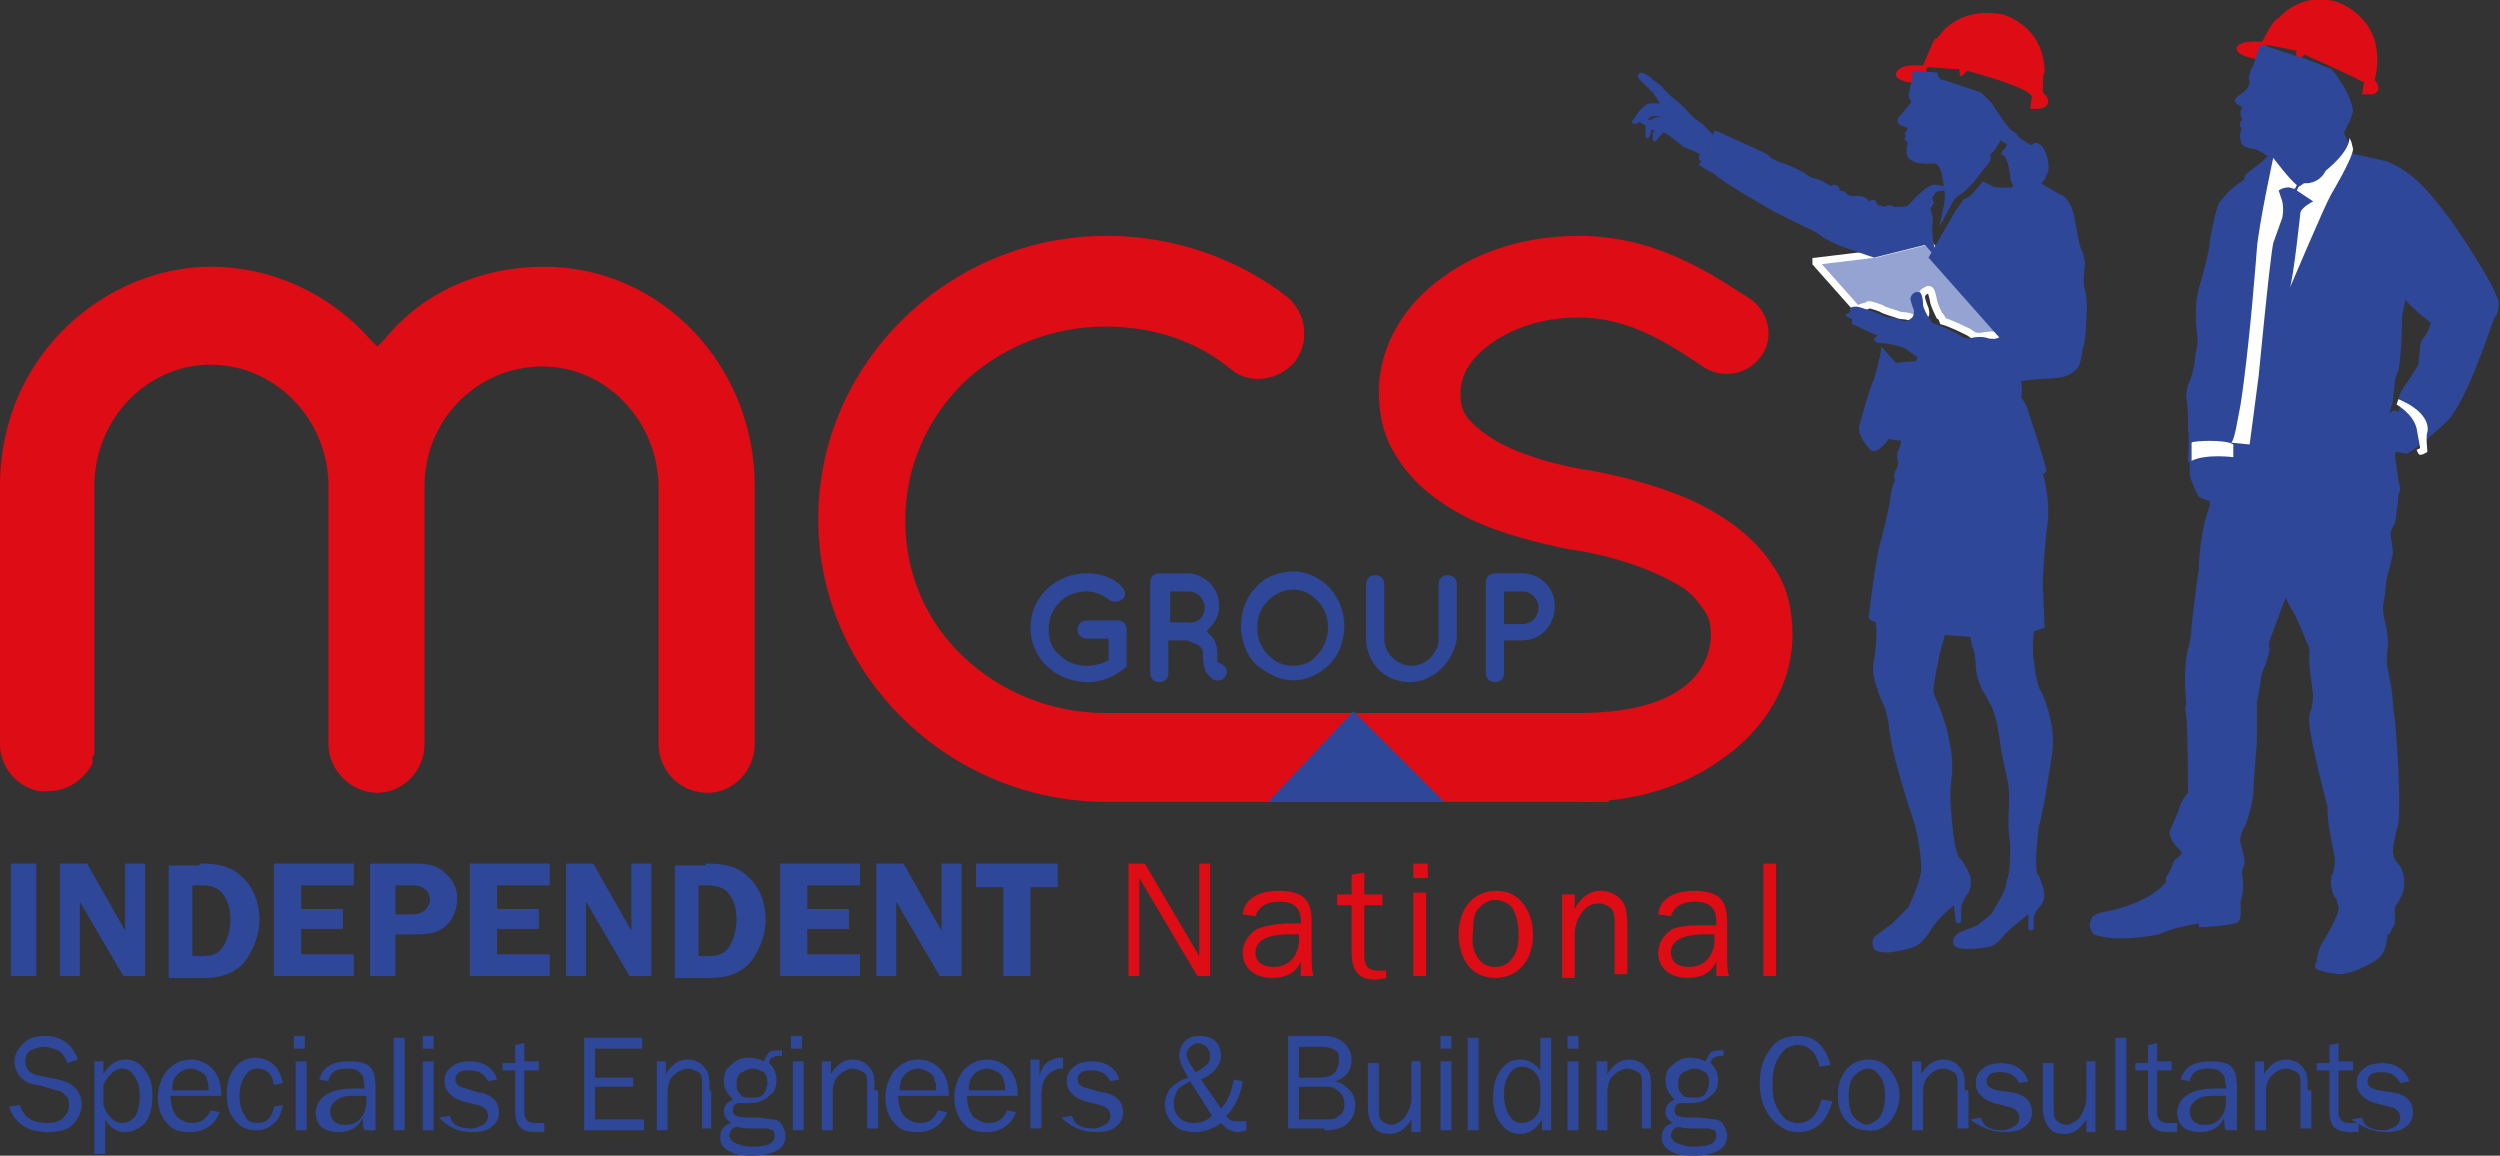
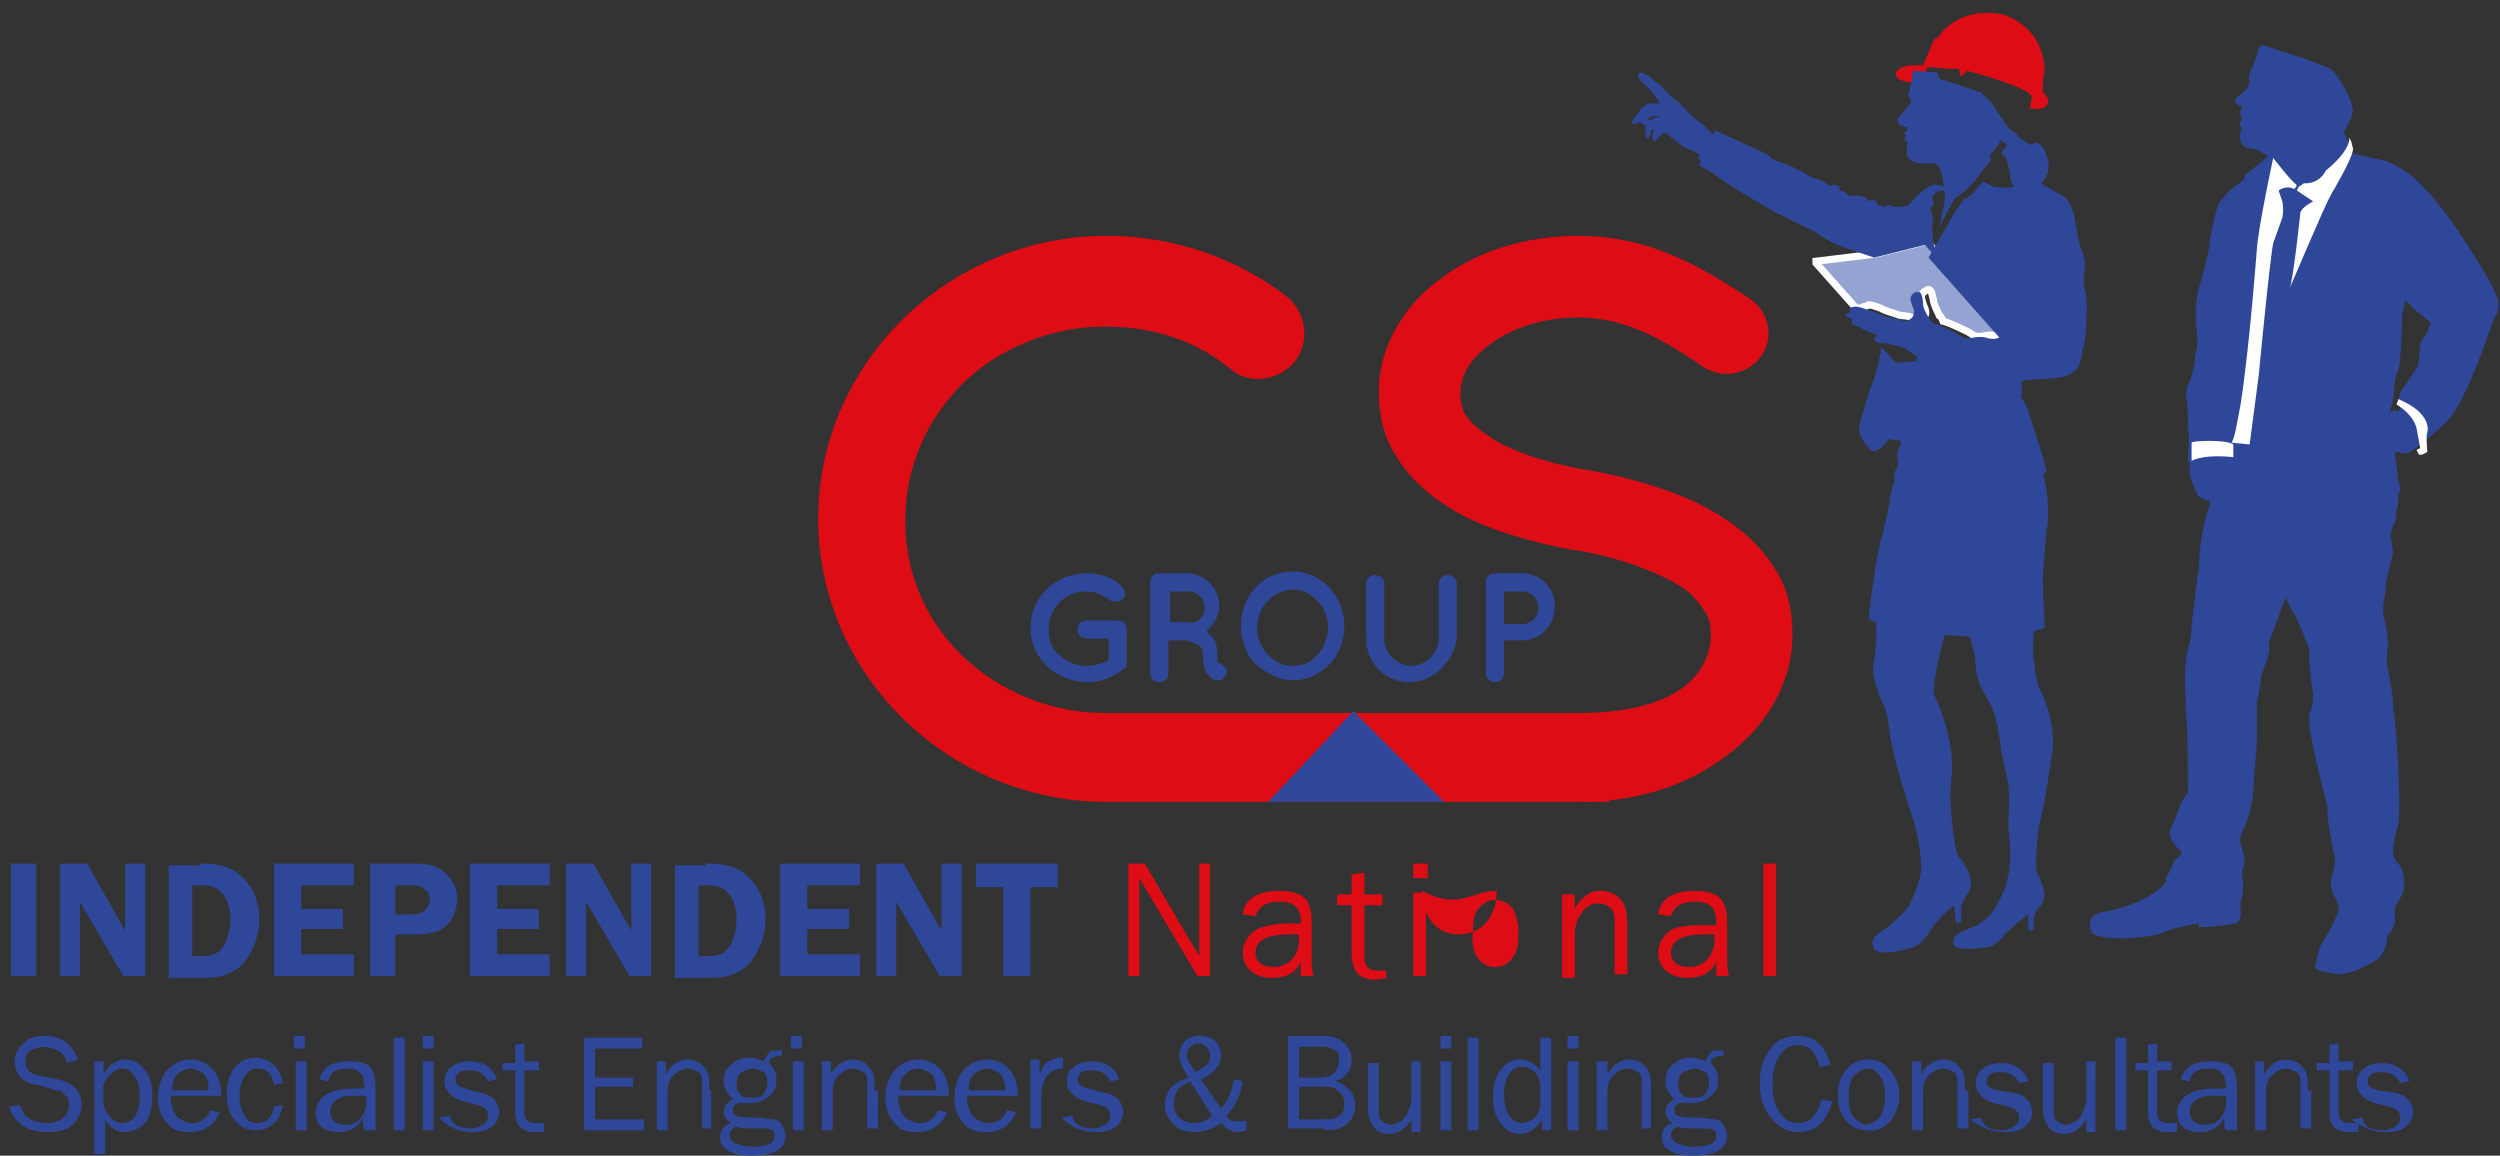
<svg xmlns="http://www.w3.org/2000/svg" version="1.1" id="Layer_1" x="0px" y="0px" viewBox="0 0 137.8 63.7" style="enable-background:new 0 0 137.8 63.7;" xml:space="preserve">
  <rect x="0" y="0" width="137.8" height="63.7" fill="#333333" stroke="none" />
  <style type="text/css"> .st0{fill:#DD0C15;} .st1{fill:#2F4798;} .st2{fill:#FFFFFF;} .st3{fill:#95A3D3;} .st4{fill:none;stroke:#FFFFFF;stroke-width:0.396;stroke-miterlimit:10;} </style>
  <g>
-     <path class="st0" d="M127,3c0,0.1-0.2,0.2-0.2,0.2c0,0-0.1,0-0.1,0c0,0,0,0-0.1-0.1c-0.1-0.1,0-0.3,0-0.3l-1.5-0.3l-0.1,0 c-0.2,0-0.2,0.2-0.2,0.2l-0.2,0.6c0,0-1.5-0.2-1.3-0.7c0,0,0.1-0.4,1.4-0.3c0,0,0.6-1.3,0.9-1.3c0,0,1.2-1.5,3.2-0.9 c0,0,2.9,0.9,2.1,4.3c0,0,0.5,0.6-0.1,0.8c0,0-0.4,0-0.6,0l0.1-0.7c0,0,0,0-0.1,0C129.7,4.2,127,3,127,3" />
    <path class="st1" d="M131.7,22.8c0,0,0.2-0.3,0.5-0.1c0,0,0.1-0.3,0.2-0.4l-0.2,0c0,0-0.1,0,0-0.2c0,0,0-0.4,0.4-0.9 c0,0,0.6-0.9,0.7-1.1l0.1-1c0,0,0-0.3,0.2-0.5c0,0,0.1-0.1,0.2-0.3l0.2-0.5c0,0-1.3-1-1.4-1.3l-0.2,0.9c0,0,0,2.1-0.2,3 c0,0-0.2,0.4-0.2,0.7l-0.1,1L131.7,22.8z M126.6,3.1C126.6,3.1,126.7,3.2,126.6,3.1c0.1,0.1,0.1,0.1,0.1,0v0l1.8,0.7 c0,0,1,1.1,1.2,2.3c0,0-0.1,0.5-0.3,0.8l-0.2,0.4c0,0,0.4,0.9,0.4,1.1c0,0,0,0,0.2,0.1l1.8,0.4c0,0,0.7,0.3,1.2,0.7 c0,0,1.4,0.9,3.7,4.7c0,0,1.1,1.7,1.2,2.3c0,0,0.1,0.5-0.2,0.9c0,0-0.2,0.5-0.3,0.8c0,0-1.3,3.9-2.3,4.9c0,0-1.9,1.8-2.3,1.8 l-0.5-0.1L132,25l0.2,1.5c0,0,0.2,0.6,0,0.7c0,0,0,0.6-0.1,0.9c0,0,0,0.7-0.2,0.9c0,0-0.2,0.4-0.1,0.7c0,0,0.1,0.6,0.1,0.8 c0,0-0.2,0.9-0.3,1.2c0,0-0.1,0.4-0.1,0.6c0,0,0,0.4-0.1,0.8c0,0-0.1,0.4,0,0.9c0,0,0.3,1.1,0.2,1.8c0,0-0.1,0.5,0,1 c0,0,0.3,1.4,0.3,2c0,0,0,0.3,0.1,0.8c0,0,0.2,2.3,0.2,3c0,0,0.1,2.1,0,2.8c0,0-0.3,1-0.3,1.5c0,0,0,0.4,0.2,0.6 c0,0,0.4,0.4,0.4,0.9c0,0,0.1,0.5-0.1,0.9l-0.2,0.4l-0.2,0.3c0,0,0,0.2,0,0.4l0,0.5l-0.3,0.6l-0.1,0c0,0,0,1-0.6,1.4 c0,0-1,0.7-2,0.8c0,0-1.3-0.1-1.4-0.4c0,0,0-0.2,0.1-0.3c0,0,0-0.6,0.4-1.2c0,0,0.9-1.4,0.8-1.9c0,0-0.1-0.1-0.1-0.3 c0,0-0.2-0.2-0.3-0.7c0,0-0.1-0.5,0.1-0.8c0,0,0.1-0.4,0.1-0.8c0,0-0.5-2.3-0.4-2.8c0,0-1-3.8-1-4.6c0,0-0.1-0.4,0.1-0.8 c0,0,0.1-0.5,0.1-0.8c0,0-0.3-1.9-0.2-2.4c0,0,0-0.2-0.2-0.6c0,0-0.4-1-0.6-1.4c0,0-0.5-0.8-0.5-1l-0.9,2.4c0,0-0.1,0.2,0,0.5 c0,0-0.1,0.6-0.3,1c0,0-0.2,0.4-0.2,0.8c0,0-0.1,0.7-0.2,1.1c0,0,0,0.3,0,0.5c0,0,0,0.3,0,0.5c0,0,0,0.4,0,0.5c0,0,0,0.5,0,0.7 c0,0-0.2,2.3-0.2,2.9c0,0-0.2,1.3-0.5,1.8c0,0-0.3,0.5-0.2,0.9c0,0,0.3,0.9,0.2,1.2c0,0-0.2,0.4-0.1,0.6c0,0,0.1,0.6,0,1l-0.1,0.4 l0,0.5c0,0,0.1,0.6-0.3,0.7c0,0-1,0.2-2,0.2l0-0.2c0,0-1.4,0.2-2.2,0.6c0,0-2.3,0.5-3.6,0c0,0-0.4-0.4-0.1-0.9c0,0,0.1-0.2,0.5-0.3 c0,0,2.6-0.4,3.6-1.7c0,0-0.1-0.2,0.1-0.4l0.2-0.4c0,0,0.1-0.4,0.3-0.5c0,0,0.4-0.3,0.2-0.4c0,0-0.7-0.6-0.6-1.1 c0,0,0.5-1.1,0.6-1.5c0,0,0.2-0.4,0.4-0.6c0,0,0-3.7-0.1-4.3c0,0-0.1-0.3,0-0.6c0,0-0.2-2,0.1-3c0,0,0.2-0.7,0.2-1.3 c0,0,0.3-2.7,0.4-3.1c0,0,0-1.5,0.4-2.9c0,0,0.1-0.4,0.2-0.6l0-0.3c0,0-0.2,0-0.3-0.1c0,0-0.3,0-0.4-0.3c0,0-0.4-0.8-0.4-1.1l0-0.6 c0,0-0.1,0-0.1-0.2c0,0,0.1-1.4,0-1.6c0,0,0-0.2,0-0.5c0,0,0-0.9-0.1-1.3c0,0,0-0.6,0.2-0.9c0,0,0.3-0.8,0.3-1.4 c0,0,0.2-0.7,0.1-1.2c0,0-0.2-1.5,0.1-2.5c0,0,0.6-2,0.6-2.6c0,0,0.3-1.7,0.5-2.1l0.5-0.6c0,0,0.3-0.3,0.9-0.7c0,0,0-0.2,0.1-0.3 c0,0,0.5-0.4,0.9-0.7l0.3-0.3c0,0-0.6-0.4-0.8-0.4c0,0-0.7,0-0.7-0.5c0,0-0.1-0.3,0-0.4c0,0,0.1-0.2,0-0.3c0,0-0.1-0.1,0-0.3 l0.1-0.1l-0.1-0.2c0,0,0-0.2,0-0.3l0.1-0.2l-0.2-0.1c0,0-0.3-0.2-0.2-0.3c0,0,0-0.1,0.3-0.3c0,0,0.5-0.3,0.5-0.7c0,0-0.1-0.2,0-0.4 c0,0,0-0.2,0.2-0.5l0.1-0.3l0.2-0.6c0,0,0-0.2,0.2-0.2l0.1,0L126.6,3.1z" />
    <path class="st2" d="M126.6,10.2l-0.1,0.2l-0.1,0c-0.4-0.2-0.8,0.1-0.8,0.1l0.2,0.6c0.1,0.5,0,0.9,0,0.9l-0.5,1.4 c-0.2,1-0.8,7.3-0.8,7.3l-0.5,3.8l-1-0.1c0.2-0.3,0.3-1.1,0.5-2.1c0.5-3.2,0.9-8.6,0.9-8.6c0.1-1.3,0.9-5,0.9-5 S126.2,9.9,126.6,10.2" />
    <path class="st2" d="M129.6,7.8l0.1,0.4c0,0.5-1.2,2.5-1.2,2.5c-0.4,0.7-2.2,5-2.3,5.2c0.2-0.4,0.6-4.2,0.6-4.2 c0.1-0.3,0.7-0.6,0.7-0.6l-0.6-0.4l-0.3-0.2l0.1-0.2l0.3-0.2c0,0,0.8,0.1,1.2-0.7c0,0,1.3-1,1.3-1.8C129.5,7.6,129.5,7.6,129.6,7.8 C129.5,7.7,129.6,7.8,129.6,7.8" />
    <path class="st2" d="M123.1,24.5v0.7c0,0-1.5-0.2-2.3,0.2c0-0.2,0-0.4,0-0.6l0-0.4C120.8,24.3,122.7,24.2,123.1,24.5" />
    <path class="st2" d="M133.8,24.9c0,0-0.4,0.3-0.5,0.1l-0.1-0.2l0.2-0.1l-0.2-1.1c-0.2-0.8-1.1-1.3-1.1-1.3l0.1-0.3 c1.9,0.8,1.6,1.8,1.6,1.8C133.7,24,133.8,24.9,133.8,24.9" />
-     <path class="st0" d="M29.9,20.2c3.5,0,6.4,3,6.4,6.7V41c0,1.5,1.2,2.7,2.7,2.7c1.4,0,2.6-1.2,2.6-2.7V26.8 c0-6.7-5.2-12.1-11.6-12.1c-3.5,0-6.7,1.4-8.8,4l-0.4,0.4l-0.4-0.4c-2.2-2.5-5.4-4-8.8-4C6,14.7,0,19.4,0,26.8V41 c0,1.2,0.8,2.3,2.1,2.6c0.1,0,0.2,0,0.3,0c0.1,0,0.2,0,0.3,0c1,0,1.9-0.6,2.4-1.5v-0.4l0.1-0.1c0,0,0,0,0,0c0,0,0,0,0-0.1v-0.1 c0-0.1,0-0.2,0-0.3c0,0,0-0.1,0-0.1V26.8c0-3.7,2.9-6.7,6.4-6.7c3.5,0,6.4,2.9,6.5,6.5V41c0,1.4,1.2,2.7,2.7,2.7 c1.4,0,2.6-1.2,2.6-2.7V26.6C23.5,23,26.4,20.2,29.9,20.2" />
    <path class="st0" d="M88.7,44.2l-27.7,0c-8.7,0-15.9-7-15.9-15.6C45.1,20,52.3,13,61,13c3.8,0,7.3,1.3,10,3.4 c1,0.9,1.2,2.4,0.4,3.5c-0.9,1.1-2.5,1.3-3.5,0.5c-1.9-1.6-4.3-2.4-7-2.4c-3,0-5.8,1.2-7.8,3.1c-2,2-3.2,4.6-3.2,7.6 c0,3,1.2,5.6,3.2,7.5c2,1.9,4.8,3.1,7.8,3.1h26.7" />
    <path class="st1" d="M56.8,34.6c0-1.7,1.4-3,3.1-3c0.7,0,1.4,0.2,1.9,0.7c0.2,0.2,0.3,0.5,0.1,0.7c-0.2,0.2-0.5,0.2-0.7,0.1 c-0.4-0.3-0.8-0.5-1.3-0.5c-0.6,0-1.1,0.2-1.5,0.6c-0.4,0.4-0.6,0.9-0.6,1.5c0,0.6,0.2,1.1,0.6,1.4c0.4,0.4,0.9,0.6,1.5,0.6 c0.4,0,0.8-0.1,1.2-0.3v-1.2h-1.2c-0.3,0-0.5-0.2-0.5-0.5c0-0.3,0.2-0.5,0.5-0.5h1.7h0h0c0.3,0,0.5,0.2,0.5,0.5v1.9 c0,0.1,0,0.1,0,0.1c0,0,0,0,0,0v0c0,0.1-0.1,0.1-0.2,0.2c-0.5,0.4-1.2,0.7-1.9,0.7C58.2,37.6,56.8,36.3,56.8,34.6" />
    <path class="st1" d="M66.4,33.5c0-0.5-0.4-0.9-0.9-0.9h-1v1.7h1C66,34.4,66.4,34,66.4,33.5 M67.6,36.9c0.1,0.2-0.1,0.5-0.3,0.6 c0,0-0.1,0-0.2,0h0c-0.1,0-0.2,0-0.3-0.1c-0.1-0.1-0.2-0.2-0.3-0.3c-0.1-0.2-0.2-0.5-0.2-1c0-0.2,0-0.3-0.1-0.4 c-0.1-0.1-0.2-0.2-0.3-0.2c-0.2-0.1-0.4-0.2-0.5-0.2h-1v1.8c0,0.3-0.2,0.5-0.5,0.5c-0.3,0-0.5-0.2-0.5-0.5v-5 c0-0.3,0.2-0.5,0.5-0.5h0h1.5c1,0,1.8,0.8,1.8,1.8c0,0.6-0.3,1-0.7,1.4c0.1,0.1,0.2,0.2,0.3,0.3c0.2,0.2,0.3,0.6,0.3,0.9 c0,0.3,0,0.4,0,0.5C67.4,36.6,67.6,36.8,67.6,36.9" />
    <path class="st1" d="M73.2,34.6c0-0.6-0.2-1.1-0.6-1.5c-0.4-0.4-0.8-0.6-1.3-0.6c-0.5,0-1,0.2-1.4,0.6c-0.4,0.4-0.6,0.9-0.6,1.5 c0,0.6,0.2,1.1,0.6,1.5c0.4,0.4,0.8,0.6,1.4,0.6c0.5,0,1-0.2,1.3-0.6C73,35.7,73.2,35.1,73.2,34.6 M73.3,32.4 c0.5,0.6,0.8,1.3,0.8,2.1c0,0.8-0.3,1.6-0.8,2.1c-0.5,0.5-1.2,0.9-2,0.9c-0.8,0-1.5-0.4-2.1-0.9c-0.5-0.5-0.8-1.3-0.8-2.1 c0-0.8,0.3-1.6,0.8-2.1c0.5-0.6,1.3-0.9,2.1-0.9C72.1,31.5,72.8,31.9,73.3,32.4" />
    <path class="st1" d="M77.7,37.6c-1.4,0-2.4-1.1-2.4-2.4v-3c0-0.3,0.2-0.5,0.5-0.5c0.3,0,0.5,0.2,0.5,0.5v3c0,0.8,0.7,1.5,1.5,1.5 c0.8,0,1.5-0.7,1.5-1.5v-3c0-0.3,0.2-0.5,0.5-0.5c0.3,0,0.5,0.2,0.5,0.5v3C80.1,36.5,79,37.6,77.7,37.6" />
    <path class="st1" d="M82.9,34.4h1c0.5,0,0.9-0.4,0.9-0.9c0-0.5-0.4-0.9-0.9-0.9h-1V34.4z M83.9,35.3h-1v1.8c0,0.3-0.2,0.5-0.5,0.5 c-0.3,0-0.5-0.2-0.5-0.5v-5c0-0.3,0.2-0.5,0.5-0.5h0h1.5c1,0,1.8,0.8,1.8,1.8C85.7,34.5,84.9,35.3,83.9,35.3" />
    <path class="st0" d="M85.9,39.3l1.1,0c6.7,0,7.3-3.2,7.3-4.3c0-0.6-0.1-1-0.4-1.4c-0.3-0.4-0.6-0.9-1.3-1.3c-1.3-0.8-3.4-1.6-5.9-2 h-0.1c-2-0.4-3.9-0.9-5.6-1.7c-1.6-0.8-3.1-1.9-4-3.4c-0.7-1-1-2.3-1-3.6c0-2.6,1.5-4.9,3.5-6.3c2-1.5,4.7-2.3,7.5-2.3 c4.2,0,7.2,2,9.5,3.5c1,0.7,1.3,2.1,0.6,3.1c-0.7,1-2,1.3-3.1,0.7c-2.2-1.5-4.3-2.8-7-2.8c-2,0-3.7,0.6-4.9,1.5 c-1.2,0.9-1.6,1.8-1.6,2.7c0,0.5,0.1,0.9,0.3,1.2c0.2,0.3,0.6,0.7,1.2,1.1c1.1,0.8,3.1,1.5,5.4,1.9h0.1c2.2,0.4,4.3,1,6,1.8 c1.8,0.9,3.3,2,4.3,3.6c0.7,1,1,2.3,1,3.7c0,2.8-1.6,5.2-3.7,6.7c-2.1,1.6-4.9,2.5-8,2.5" />
    <polygon class="st1" points="74.6,39.2 69.9,44.2 79.6,44.2 " />
    <path class="st0" d="M112.6,5.1c0,0,0.3,0.2,0.3,0.5c0,0,0,0.4-0.6,0.4l-0.4,0l0.1-0.7c-0.1-0.1-0.1-0.1-0.2-0.2 c-1-0.6-3.4-1.2-3.4-1.2c-0.1,0.2-0.3,0.3-0.3,0.3c-0.1,0-0.1-0.4-0.1-0.4l-0.4,0l-1.3-0.1c-0.2,0-0.1,0.4-0.1,0.4L106,4.6 c0,0-1.5,0-1.5-0.5c0,0,0-0.5,1-0.5l0.5,0l0.6-1.4c0,0,0.1-0.1,0.1-0.1h0.1c0,0,1-1.8,3.6-1.3c0,0,2.3,0.6,2.3,3.2 C112.6,4,112.6,4.8,112.6,5.1" />
    <path class="st3" d="M102.5,17c0,0-0.1,0.1,0,0.2l0,0l-2.4-2.7l0-0.1l3.3-0.4l2.8-0.7l0.7,0.8l3.9,4.4c0,0-0.2,0.2-0.5,0.1 c0,0-0.3-0.2-0.9-0.1c0,0-0.3,0.1-0.6,0l-0.3-0.2c0,0-1-0.5-1.4-0.6c0,0-0.1-0.3-0.2-0.3c0,0-0.2-0.4-0.3-0.7c0,0-0.1-0.6-0.2-0.7 c0,0-0.1-0.1-0.2,0c0,0-0.3,0.1-0.3,0.4c0,0,0.1,0.4,0.2,0.6c0,0,0.1,0.3,0,0.4c0,0-0.3,0.2-0.4,0.2c0,0-0.2,0-0.3-0.1 c0,0-0.3-0.1-0.5-0.1c0,0-0.2,0-0.4-0.1c0,0-0.7-0.2-0.8-0.3c0,0-0.5-0.2-0.7-0.2C102.9,16.9,102.6,16.9,102.5,17" />
    <path class="st4" d="M102.5,17c0,0-0.1,0.1,0,0.2l0,0l-2.4-2.7l0-0.1l3.3-0.4l2.8-0.7l0.7,0.8l3.9,4.4c0,0-0.2,0.2-0.5,0.1 c0,0-0.3-0.2-0.9-0.1c0,0-0.3,0.1-0.6,0l-0.3-0.2c0,0-1-0.5-1.4-0.6c0,0-0.1-0.3-0.2-0.3c0,0-0.2-0.4-0.3-0.7c0,0-0.1-0.6-0.2-0.7 c0,0-0.1-0.1-0.2,0c0,0-0.3,0.1-0.3,0.4c0,0,0.1,0.4,0.2,0.6c0,0,0.1,0.3,0,0.4c0,0-0.3,0.2-0.4,0.2c0,0-0.2,0-0.3-0.1 c0,0-0.3-0.1-0.5-0.1c0,0-0.2,0-0.4-0.1c0,0-0.7-0.2-0.8-0.3c0,0-0.5-0.2-0.7-0.2C102.9,16.9,102.6,16.9,102.5,17z" />
    <path class="st1" d="M91.6,6.4L91.6,6.4l-0.5,0c-0.1,0-0.3,0.2-0.3,0.2l0.2,0c0,0,0.2-0.1,0.2-0.1L91.6,6.4z M94.4,7.4 C94.5,7.3,94.4,7.4,94.4,7.4c0.1,0.2-0.6,1.5-0.6,1.5s-0.3-0.1-0.1-0.4c0,0-0.2-0.1-0.4-0.2c0,0-0.3-0.1-0.5-0.2l-0.5-0.4l-0.4-0.3 c0,0-0.2-0.2-0.3,0c0,0-0.1,0.1-0.2,0.2c0,0-0.1,0.2-0.2,0.2c0,0-0.1,0-0.1-0.2c0,0,0-0.2,0-0.3l0.1-0.1c0,0-0.2-0.1-0.2,0 c0,0,0,0.4-0.2,0.4c0,0-0.1,0.1-0.1-0.2c0,0,0-0.4,0-0.5c0,0-0.3-0.1-0.3-0.2c0,0-0.2,0.2-0.4,0.1c0,0-0.1,0,0-0.2l0.1-0.1 c0,0,0.2-0.4,0.6-0.7c0,0,0.1-0.1,0.3-0.1h0.5c0,0-0.3-0.5-0.5-0.7c0,0-0.2-0.2-0.4-0.4c0,0-0.4-0.3-0.3-0.5c0,0,0.1-0.1,0.2-0.1 c0,0,0.5,0.2,0.6,0.4c0,0,0.5,0.3,0.6,0.5l0.4,0.4c0,0,0.5,0.4,0.7,0.6c0,0,0.6,0.7,1,0.9L94.4,7.4z" />
    <path class="st1" d="M106.8,10.2l0.6,0.1l-0.2,0.2c0,0-0.3,0-0.5,0.1l-0.2,0.3l0.1,0.3l-0.2,0.3c0,0,0.2,0.5,0.1,0.9 c0,0,0,0.7,0.1,1.1l0.2,0.8l-0.7-0.8l-2.8,0.7c0,0-1.5-0.5-2-0.7c0,0-0.9-0.4-1.2-0.7c0,0-2.1-1-2.6-1.3c0,0-1-0.6-1.2-0.7 l-0.8-0.5c0,0-0.8-0.5-1-0.7c0,0-0.5-0.3-0.7-0.4c0,0-0.1-0.1-0.2-0.1c0,0,0.1,0,0.6-1l0.3-0.9c0,0,0.1,0,0.3,0.1l2.4,1.1 c0,0,0.4,0.2,0.4,0.3c0,0,0.2,0.1,0.4,0.2c0,0,0.6,0.2,0.8,0.3l0.6,0.3c0,0,0.4,0.3,0.5,0.3c0,0,0.5,0.1,0.9,0.4c0,0,0.2,0.1,0.2,0 c0,0,0.4-0.1,0.4,0.3c0,0,0.3,0,0.4,0.2c0,0,0.1,0.1,0.3,0.1l0.3,0c0,0,0.5,0,0.6,0.3c0,0,0.3-0.2,0.4,0l0.1,0.2l0.4,0.1 c0,0,0.2-0.2,0.5,0c0,0,0.2,0,0.3,0c0,0,0.4,0,0.5-0.1C105.4,11.1,106.3,10,106.8,10.2" />
    <path class="st1" d="M112.7,8.3c0,0,0.3,0.6,0.2,1.1c0,0,0,0.1-0.1,0.3V9.3c0,0,0,0.5-0.1,0.6c0,0-0.1,0.1-0.2,0.2l1,0.6 c0,0,0.7,0.1,0.9,1.6c0,0,0.2,1.2,0.3,1.4c0,0,0.3,0.6,0.2,1.1c0,0-0.1,0.8,0,1.1c0,0,0.2,0.6,0.1,1.5c0,0,0,1.4-0.2,1.8 c0,0-0.1,0.9-0.3,1.1c0,0-0.3,0.4-0.9,0.5c0,0-0.8,0.1-1.3,0.1l-0.9,0.1c0,0,0.1,0.6,0,0.9c0,0,0.3,0.3,0.5,1.1 c0,0,0.6,1.8,0.7,2.2l0.2,0.7c0,0,0,0.1-0.1,0.2l-0.1,0c0,0,0.5,1.6,0.2,3.2c0,0-0.2,2-0.2,2.9l0.1,2.4c0,0-0.3,0.1-0.6,0.2 c0,0-0.1,1.2,0,1.6c0,0,0.1,0.6,0.1,0.8c0,0,0.1,0.3,0.1,0.4c0,0,0.1,0.4,0.2,0.5c0,0,0.9,1.8,0.6,3.5c0,0-0.4,2.8-0.7,3.9l0-0.1 c0,0-0.3,2.2-0.1,2.8c0,0,0.1,0,0.2,0.4c0,0,0.4,0.8,0,1.3c0,0-0.4,0.4-0.4,0.7l0,0.6c0,0-0.1,0.1-0.2,0.1l-0.1-0.1l0-0.8 c0,0-0.8,0.6-1.3,1.1c0,0-0.4,0.6-0.9,0.7c0,0-1.6,0.3-1.9-0.1c0,0-0.2-0.4,0.3-0.7L109,51c0,0,0.8-0.6,0.8-0.7 c0,0,0.8-1.2,0.8-1.7c0.2-0.6,0.2-1.2,0.2-1.8c0-0.5-0.1-0.9-0.1-1.4c0-0.7,0.1-1.4,0-2.1c-0.1-0.7-0.3-1.3-0.4-2 c-0.1-0.7-0.2-1.6-0.5-2.3c0,0-0.4-0.8-0.5-0.9c0,0-0.4-0.7-0.4-1.5c0,0,0-0.5-0.2-1l-0.1-0.5c0,0-1.3-0.1-1.4-0.1 c0,0-0.3,1-0.4,1.6c0,0-0.2,1-0.2,1.2c0,0-0.1,0.3,0.1,0.7c0,0,1,2.1,0.9,4.1c0,0-0.1,0.8-0.1,1.3c0,0,0.1,2.8,0.5,3.4 c0,0,0.1,0,0.3,0.4c0,0,0.6,0.8,0.2,1.5c0,0-0.4,0.5-0.4,0.9l0,0.7c0,0-0.1,0.1-0.2,0.1l-0.1-0.1l-0.1-0.9c0,0-0.9,0.7-1.3,1.4 c0,0-0.4,0.7-0.9,0.9c0,0-1.8,0.6-2.2,0.1c0,0-0.3-0.5,0.2-0.8l0.8-0.6c0,0,0.8-0.8,0.9-0.9c0,0,0.7-1.5,0.7-2.1c0,0,0-1.4-0.5-2.9 c0,0-1.2-3.5-1.3-5.1c0,0-0.1-0.7-0.3-1.1c0,0-0.3-0.6-0.3-0.8c0,0-0.4-0.8-0.2-1.6c0,0,0.2-1.2,0.1-2.1c0,0-0.4-0.1-0.4-0.3 c0,0,0.4-3.4,0.7-4.3c0,0,0.5-1.9,0.5-2.4c0,0,0.1-0.5,0.2-0.7c0,0,0.1-0.2,0-0.3c0,0,0-0.3,0.1-0.4c0,0,0.2-0.3,0.1-0.5 c0,0-0.1-0.5,0.1-0.7c0,0,0.1-0.3,0.1-0.4l-0.7-0.1c0,0-0.6,0.9-1,0.6c0,0-0.8-0.8-0.6-1.4c0,0,0.6-2.2,0.8-2.5 c0,0,0.4-1.4,0.4-1.8l0.8,0.9l1.1-0.1l0.1-0.2l-0.7-0.5c-0.2-0.1-0.7-0.2-0.7-0.2c-0.3-0.1-0.8-0.1-0.8-0.1s-0.2-0.1-0.2-0.2 c0-0.1,0.2-0.2,0.2-0.2l-0.7-0.3l-0.6-0.3c0,0-0.2,0-0.1-0.3l-0.2-0.1c0,0-0.3-0.1-0.1-0.2l0.2-0.1l0,0c-0.1-0.1,0-0.2,0-0.2 c0-0.1,0.3-0.1,0.3-0.1c0.2,0,0.7,0.2,0.7,0.2c0.1,0,0.8,0.3,0.8,0.3c0.2,0.1,0.4,0.1,0.4,0.1c0.2,0,0.5,0.1,0.5,0.1 c0.1,0.1,0.3,0.1,0.3,0.1c0.2,0,0.4-0.2,0.4-0.2c0.1-0.1,0.1-0.4,0.1-0.4c-0.1-0.2-0.2-0.6-0.2-0.6c0-0.3,0.3-0.4,0.3-0.4 c0.1,0,0.2,0,0.2,0c0.2,0.1,0.2,0.7,0.2,0.7c0,0.2,0.3,0.7,0.3,0.7c0.1,0.1,0.2,0.3,0.2,0.3c0.4,0.1,1.4,0.6,1.4,0.6l0.3,0.2 c0.3,0.1,0.6,0,0.6,0c0.6-0.1,0.9,0.1,0.9,0.1c0.3,0,0.5-0.1,0.5-0.1l-3.9-4.4l1.5-2.6c0,0,0.4-0.5,0.4-0.6c0,0,0.3-0.1,0.5-0.3 l0.6-0.7l0.6,0.3c0,0,0.7,0.1,1.1,0c0,0-0.2-0.3-0.2-0.6c0,0-0.1-0.8-0.3-1.1l-0.2-0.1c0,0,0.1-0.3,0.2-0.3c0,0,0.1-0.1,0.1-0.3 c0,0-0.2,0-0.3-0.2c0,0-0.4,0.7-0.6,0.8v0.1c0.1,0.2-0.1,0.4-0.1,0.4l-0.7,0.9c-0.3,0.4-0.8,0.8-0.8,0.8c-0.4,0.2-0.5,0.5-0.5,0.5 l-0.7,1.3l0.2-1c0.1-0.2,0.1-0.8,0.1-0.8l-0.1-0.7c0,0-0.1-1-0.5-1c0,0-1.5,0.2-1.5-0.6c0,0,0-0.1,0-0.3c0,0,0.1-0.2,0-0.3 c0,0-0.2-0.1-0.1-0.2c0,0,0-0.1,0.1-0.1c0,0-0.2-0.1-0.1-0.2l0.1-0.1c0,0,0.1-0.2-0.1-0.2c0,0-0.4-0.1-0.4-0.3c0,0-0.1-0.1,0.2-0.4 c0,0,0.4-0.5,0.5-0.6c0,0,0.1-0.1,0-0.2c0,0-0.1-0.1-0.1-0.3l0.1-0.4l0.1-0.5c0,0,0-0.4,0.1-0.4l1.3,0.1c0,0,0,0.4,0.3,0.4l2.1,0.7 c0,0,0.3,0.3,0.6,0.6c0,0,0.8,1.3,1.1,1.5l0.3,0.2c0,0,0,0.1,0,0.1c0,0,0.5,0.4,0.8,0.5C112.2,7.7,112.6,8,112.7,8.3" />
    <rect x="0.6" y="47.6" class="st1" width="1.4" height="6.2" />
    <polygon class="st1" points="8,53.8 6.8,53.8 4.4,49.7 4.4,49.7 4.4,53.8 3.3,53.8 3.3,47.6 4.8,47.6 6.9,51.3 6.9,51.3 6.9,47.6 8,47.6 " />
    <path class="st1" d="M11,47.6c0.9,0,1.7,0.1,2.3,0.7c0.7,0.6,1,1.5,1,2.4c0,0.8-0.3,1.6-0.8,2.3c-0.6,0.7-1.4,0.9-2.2,0.9h-2v-6.2 H11z M10.6,52.7h0.5c0.6,0,1-0.1,1.3-0.7c0.2-0.4,0.3-0.9,0.3-1.3c0-0.5-0.1-1-0.4-1.4c-0.3-0.4-0.7-0.5-1.2-0.5h-0.5V52.7z" />
    <polygon class="st1" points="16.6,48.8 16.6,50.1 18.9,50.1 18.9,51.2 16.6,51.2 16.6,52.6 19.5,52.6 19.5,53.8 15.1,53.8 15.1,47.6 19.5,47.6 19.5,48.8 " />
    <path class="st1" d="M21.8,53.8h-1.4v-6.2h2.3c0.6,0,1.2,0,1.7,0.4c0.5,0.4,0.8,0.9,0.8,1.5c0,0.6-0.2,1.2-0.7,1.6 c-0.5,0.4-1.1,0.4-1.8,0.4h-0.9V53.8z M22.6,50.4c0.3,0,0.6,0,0.9-0.3c0.1-0.2,0.2-0.3,0.2-0.5c0-0.2-0.1-0.5-0.3-0.6 c-0.2-0.2-0.5-0.2-0.8-0.2h-0.8v1.6H22.6z" />
    <polygon class="st1" points="27.4,48.8 27.4,50.1 29.7,50.1 29.7,51.2 27.4,51.2 27.4,52.6 30.3,52.6 30.3,53.8 25.9,53.8 25.9,47.6 30.3,47.6 30.3,48.8 " />
    <polygon class="st1" points="35.9,53.8 34.7,53.8 32.3,49.7 32.3,49.7 32.3,53.8 31.2,53.8 31.2,47.6 32.7,47.6 34.8,51.3 34.8,51.3 34.8,47.6 35.9,47.6 " />
    <path class="st1" d="M38.9,47.6c0.9,0,1.7,0.1,2.3,0.7c0.7,0.6,1,1.5,1,2.4c0,0.8-0.3,1.6-0.8,2.3c-0.6,0.7-1.4,0.9-2.2,0.9h-2 v-6.2H38.9z M38.5,52.7H39c0.6,0,1-0.1,1.3-0.7c0.2-0.4,0.3-0.9,0.3-1.3c0-0.5-0.1-1-0.4-1.4c-0.3-0.4-0.7-0.5-1.2-0.5h-0.5V52.7z" />
    <polygon class="st1" points="44.5,48.8 44.5,50.1 46.8,50.1 46.8,51.2 44.5,51.2 44.5,52.6 47.4,52.6 47.4,53.8 43,53.8 43,47.6 47.4,47.6 47.4,48.8 " />
    <polygon class="st1" points="53,53.8 51.8,53.8 49.4,49.7 49.4,49.7 49.4,53.8 48.3,53.8 48.3,47.6 49.8,47.6 51.9,51.3 51.9,51.3 51.9,47.6 53,47.6 " />
    <polygon class="st1" points="58.3,48.9 56.8,48.9 56.8,53.8 55.3,53.8 55.3,48.9 53.8,48.9 53.8,47.6 58.3,47.6 " />
    <path class="st1" d="M131.5,62.4c0.5,0,0.9-0.1,1.1-0.3c0.3-0.2,0.4-0.5,0.4-0.8c0-0.6-0.4-1-1.2-1.1l-0.7-0.1 c-0.4-0.1-0.6-0.2-0.6-0.5c0-0.2,0.1-0.3,0.2-0.4c0.2-0.1,0.4-0.1,0.6-0.1c0.5,0,0.8,0.2,1,0.6l0.5-0.1c-0.2-0.6-0.7-1-1.5-1 c-0.4,0-0.8,0.1-1,0.3c-0.3,0.2-0.4,0.5-0.4,0.8c0,0.3,0.1,0.5,0.3,0.7c0.2,0.2,0.4,0.3,0.7,0.4l0.8,0.2c0.4,0.1,0.6,0.3,0.6,0.6 c0,0.2-0.1,0.4-0.3,0.5c-0.2,0.1-0.4,0.2-0.6,0.2c-0.7,0-1.1-0.2-1.2-0.7l-0.6,0.1C130.1,62,130.6,62.4,131.5,62.4 M129.5,61.9 c-0.4,0-0.6-0.2-0.6-0.6V59h0.8v-0.5h-0.8v-1l-0.5,0.1l0,1h-0.7V59h0.7v2.3c0,0.8,0.4,1.1,1.1,1.1c0.2,0,0.3,0,0.5,0v-0.5 C129.8,61.9,129.6,61.9,129.5,61.9 M127.2,60.1c0-0.5,0-0.8-0.1-1c-0.1-0.2-0.2-0.3-0.4-0.5c-0.2-0.1-0.4-0.2-0.7-0.2 c-0.5,0-0.9,0.3-1.2,0.8v-0.7h-0.5v3.8h0.6v-2.1c0-0.4,0.1-0.7,0.3-0.9c0.2-0.2,0.5-0.4,0.8-0.4c0.2,0,0.4,0.1,0.6,0.2 c0.2,0.1,0.2,0.4,0.2,0.7v2.4h0.6V60.1z M122.7,60.7c0,0.3-0.1,0.7-0.3,0.9c-0.2,0.3-0.5,0.4-0.9,0.4c-0.3,0-0.5-0.1-0.6-0.2 c-0.1-0.1-0.2-0.3-0.2-0.5c0-0.3,0.1-0.5,0.4-0.7c0.3-0.2,0.6-0.2,1.1-0.2c0.1,0,0.3,0,0.5,0C122.7,60.5,122.7,60.6,122.7,60.7 M123.3,61.6V60c0-0.6-0.1-1-0.3-1.2c-0.2-0.2-0.6-0.3-1.1-0.3c-1,0-1.5,0.3-1.7,1l0.5,0.1c0.1-0.5,0.4-0.7,1-0.7 c0.2,0,0.4,0,0.6,0.1c0.1,0.1,0.2,0.2,0.3,0.3c0,0.1,0.1,0.4,0.1,0.7c-0.2,0-0.4,0-0.5,0c-0.8,0-1.3,0.1-1.7,0.4 c-0.3,0.2-0.5,0.6-0.5,0.9c0,0.3,0.1,0.6,0.3,0.8c0.2,0.2,0.6,0.3,1,0.3c0.6,0,1.1-0.3,1.3-0.8c0,0.3,0,0.6,0.1,0.7h0.6 C123.3,62.1,123.3,61.8,123.3,61.6 M119.5,61.9c-0.4,0-0.6-0.2-0.6-0.6V59h0.8v-0.5h-0.8v-1l-0.5,0.1l0,1h-0.7V59h0.7v2.3 c0,0.8,0.4,1.1,1.1,1.1c0.2,0,0.3,0,0.5,0v-0.5C119.8,61.9,119.6,61.9,119.5,61.9 M117.2,57.2h-0.6v5.1h0.6V57.2z M115.6,58.5h-0.6 v2.1c0,0.2-0.1,0.5-0.2,0.7c-0.1,0.2-0.2,0.4-0.4,0.5c-0.2,0.1-0.3,0.2-0.5,0.2c-0.2,0-0.4-0.1-0.5-0.2c-0.2-0.1-0.2-0.4-0.2-0.8 v-2.4h-0.6v2.4c0,0.5,0.1,0.8,0.3,1.1c0.2,0.3,0.5,0.4,0.9,0.4c0.5,0,0.9-0.3,1.2-0.8v0.7h0.5V58.5z M110.5,62.4 c0.5,0,0.9-0.1,1.1-0.3c0.3-0.2,0.4-0.5,0.4-0.8c0-0.6-0.4-1-1.2-1.1l-0.7-0.1c-0.4-0.1-0.6-0.2-0.6-0.5c0-0.2,0.1-0.3,0.2-0.4 c0.2-0.1,0.3-0.1,0.6-0.1c0.5,0,0.8,0.2,1,0.6l0.5-0.1c-0.2-0.6-0.7-1-1.5-1c-0.4,0-0.8,0.1-1,0.3c-0.3,0.2-0.4,0.5-0.4,0.8 c0,0.3,0.1,0.5,0.3,0.7c0.2,0.2,0.4,0.3,0.7,0.4l0.8,0.2c0.4,0.1,0.6,0.3,0.6,0.6c0,0.2-0.1,0.4-0.3,0.5c-0.2,0.1-0.4,0.2-0.6,0.2 c-0.7,0-1.1-0.2-1.2-0.7l-0.6,0.1C109,62,109.6,62.4,110.5,62.4 M108.3,60.1c0-0.5,0-0.8-0.1-1c-0.1-0.2-0.2-0.3-0.4-0.5 c-0.2-0.1-0.4-0.2-0.7-0.2c-0.5,0-0.9,0.3-1.2,0.8v-0.7h-0.5v3.8h0.6v-2.1c0-0.4,0.1-0.7,0.3-0.9c0.2-0.2,0.5-0.4,0.8-0.4 c0.2,0,0.4,0.1,0.6,0.2c0.2,0.1,0.2,0.4,0.2,0.7v2.4h0.6V60.1z M102.2,61.6c-0.2-0.2-0.3-0.6-0.3-1.2c0-0.5,0.1-0.9,0.3-1.1 c0.2-0.2,0.5-0.4,0.7-0.4c0.3,0,0.5,0.1,0.7,0.4c0.2,0.2,0.3,0.6,0.3,1.1c0,0.5-0.1,0.9-0.3,1.2c-0.2,0.2-0.5,0.4-0.8,0.4 C102.6,61.9,102.4,61.8,102.2,61.6 M104.2,61.8c0.3-0.4,0.5-0.9,0.5-1.4c0-0.6-0.2-1-0.5-1.4c-0.3-0.4-0.7-0.6-1.2-0.6 c-0.5,0-0.9,0.2-1.2,0.5c-0.3,0.4-0.5,0.8-0.5,1.4c0,0.6,0.1,1,0.4,1.4c0.3,0.4,0.7,0.6,1.2,0.6C103.4,62.4,103.8,62.2,104.2,61.8 M99.1,61.9c-0.4,0-0.8-0.2-1-0.6c-0.3-0.4-0.4-0.9-0.4-1.5c0-0.7,0.1-1.2,0.4-1.6c0.2-0.4,0.6-0.6,1-0.6c0.6,0,1,0.4,1.2,1.2 l0.6-0.1c-0.3-1.1-0.9-1.6-1.8-1.6c-0.6,0-1.2,0.2-1.5,0.7c-0.4,0.5-0.6,1.1-0.6,1.9c0,0.8,0.2,1.4,0.6,1.9 c0.4,0.5,0.9,0.8,1.5,0.8c1,0,1.6-0.6,1.9-1.7l-0.6-0.1C100.2,61.4,99.8,61.9,99.1,61.9 M93.5,62.2c0.3,0,0.6,0,0.7,0 c0.1,0,0.2,0.1,0.3,0.1c0.1,0.1,0.1,0.2,0.1,0.3c0,0.2-0.1,0.4-0.4,0.5c-0.3,0.1-0.6,0.1-0.9,0.1c-0.4,0-0.6-0.1-0.9-0.2 c-0.2-0.1-0.3-0.3-0.3-0.4c0-0.2,0.1-0.4,0.4-0.5C92.8,62.2,93.1,62.2,93.5,62.2 M92.7,60.3c-0.2-0.2-0.2-0.3-0.2-0.6 c0-0.3,0.1-0.5,0.3-0.6c0.2-0.1,0.4-0.2,0.6-0.2c0.2,0,0.4,0.1,0.6,0.2c0.2,0.2,0.2,0.4,0.2,0.6c0,0.2-0.1,0.4-0.2,0.6 c-0.2,0.2-0.4,0.2-0.6,0.2C93,60.5,92.8,60.5,92.7,60.3 M94.9,57.9c-0.3,0-0.5,0-0.6,0.1c-0.1,0.1-0.2,0.3-0.3,0.5 c-0.2-0.1-0.5-0.2-0.8-0.2c-0.4,0-0.7,0.1-1,0.4c-0.3,0.2-0.4,0.5-0.4,0.9c0,0.4,0.2,0.7,0.5,1c-0.4,0.2-0.5,0.4-0.5,0.7 c0,0.2,0.1,0.4,0.4,0.6c-0.4,0.1-0.6,0.4-0.6,0.8c0,0.3,0.1,0.5,0.4,0.7c0.3,0.2,0.7,0.3,1.3,0.3c1.3,0,1.9-0.4,1.9-1.1 c0-0.2-0.1-0.4-0.2-0.6c-0.1-0.2-0.3-0.3-0.5-0.3c-0.2,0-0.5-0.1-1-0.1c-0.5,0-0.8,0-1-0.1c-0.1,0-0.2-0.1-0.2-0.3 c0-0.1,0-0.2,0.1-0.3c0.1-0.1,0.2-0.1,0.2-0.1c0,0,0.1,0,0.3,0c0.1,0,0.2,0,0.3,0c0.4,0,0.8-0.1,1.1-0.4c0.3-0.2,0.4-0.5,0.4-0.9 c0-0.3-0.1-0.6-0.4-0.9c0-0.2,0.1-0.3,0.2-0.3c0.1-0.1,0.3-0.1,0.5-0.1v-0.5C95,57.9,95,57.9,94.9,57.9 M91,60.1c0-0.5,0-0.8-0.1-1 c-0.1-0.2-0.2-0.3-0.4-0.5c-0.2-0.1-0.4-0.2-0.7-0.2c-0.5,0-0.9,0.3-1.2,0.8v-0.7H88v3.8h0.6v-2.1c0-0.4,0.1-0.7,0.3-0.9 c0.2-0.2,0.5-0.4,0.8-0.4c0.2,0,0.4,0.1,0.6,0.2c0.2,0.1,0.2,0.4,0.2,0.7v2.4H91V60.1z M86.4,62.3H87v-3.8h-0.6V62.3z M86.4,57.8 H87v-0.7h-0.6V57.8z M84.9,60.8c0,0.3-0.1,0.6-0.3,0.8c-0.2,0.2-0.5,0.3-0.7,0.3c-0.3,0-0.5-0.1-0.7-0.4c-0.2-0.3-0.3-0.7-0.3-1.2 c0-0.5,0.1-0.8,0.3-1.1c0.2-0.3,0.4-0.4,0.7-0.4c0.3,0,0.5,0.1,0.7,0.3c0.2,0.2,0.3,0.5,0.3,0.8V60.8z M84.9,57.2V59 c-0.3-0.4-0.7-0.6-1.1-0.6c-0.5,0-0.8,0.2-1.1,0.6c-0.3,0.4-0.4,0.9-0.4,1.5c0,0.6,0.1,1,0.4,1.4c0.3,0.4,0.6,0.6,1.1,0.6 c0.5,0,0.9-0.3,1.2-0.8v0.6h0.5v-5.1H84.9z M81.5,57.2h-0.6v5.1h0.6V57.2z M79.4,62.3h0.6v-3.8h-0.6V62.3z M79.3,57.8H80v-0.7h-0.6 V57.8z M78.4,58.5h-0.6v2.1c0,0.2-0.1,0.5-0.2,0.7c-0.1,0.2-0.2,0.4-0.4,0.5c-0.2,0.1-0.3,0.2-0.5,0.2c-0.2,0-0.4-0.1-0.5-0.2 c-0.2-0.1-0.2-0.4-0.2-0.8v-2.4h-0.6v2.4c0,0.5,0.1,0.8,0.3,1.1c0.2,0.3,0.5,0.4,0.9,0.4c0.5,0,0.9-0.3,1.2-0.8v0.7h0.5V58.5z M71.6,59.9h1.3c0.3,0,0.5,0,0.7,0.1c0.1,0.1,0.3,0.2,0.4,0.4c0.1,0.2,0.1,0.3,0.1,0.5c0,0.3-0.1,0.5-0.3,0.6 c-0.2,0.2-0.4,0.2-0.8,0.2h-1.4V59.9z M71.6,57.7h1.3c0.3,0,0.6,0.1,0.7,0.2c0.2,0.1,0.2,0.3,0.2,0.6c0,0.2-0.1,0.4-0.2,0.6 c-0.2,0.2-0.5,0.3-0.9,0.3h-1.1V57.7z M73,62.3c0.6,0,1-0.1,1.3-0.4c0.3-0.3,0.4-0.6,0.4-1c0-0.3-0.1-0.6-0.3-0.8 c-0.2-0.2-0.4-0.4-0.8-0.5c0.6-0.2,0.9-0.6,0.9-1.2c0-0.3-0.1-0.6-0.4-0.9c-0.2-0.2-0.6-0.4-1.1-0.4h-2v5.1H73z M66.8,61.5 c-0.3,0.3-0.6,0.4-1,0.4c-0.3,0-0.6-0.1-0.8-0.3c-0.2-0.2-0.3-0.4-0.3-0.8c0-0.3,0.1-0.5,0.2-0.7c0.1-0.2,0.4-0.3,0.7-0.5 L66.8,61.5z M65.4,58.1c0-0.1,0.1-0.3,0.2-0.4c0.1-0.1,0.3-0.2,0.4-0.2c0.2,0,0.4,0.1,0.5,0.2c0.1,0.1,0.2,0.3,0.2,0.5 c0,0.1,0,0.3-0.1,0.4c-0.1,0.1-0.3,0.3-0.7,0.5C65.6,58.7,65.4,58.3,65.4,58.1 M68.1,61.8c-0.2,0-0.4-0.1-0.5-0.3 c0.5-0.5,0.8-1.2,0.9-1.9l-0.5-0.1c-0.1,0.6-0.3,1.2-0.7,1.6l-1.1-1.6c0.7-0.3,1.1-0.8,1.1-1.3c0-0.3-0.1-0.6-0.3-0.8 c-0.2-0.2-0.5-0.3-0.9-0.3c-0.3,0-0.6,0.1-0.8,0.3c-0.2,0.2-0.3,0.5-0.3,0.8c0,0.3,0.2,0.7,0.5,1.2c-0.4,0.1-0.8,0.4-1,0.6 c-0.2,0.3-0.3,0.6-0.3,0.9c0,0.4,0.2,0.8,0.5,1.1c0.3,0.3,0.7,0.4,1.2,0.4c0.5,0,1-0.2,1.4-0.5c0.2,0.2,0.4,0.4,0.5,0.4 c0.1,0,0.2,0.1,0.3,0.1c0.1,0,0.3,0,0.6-0.1v-0.5C68.3,61.8,68.1,61.8,68.1,61.8 M60.4,62.4c0.5,0,0.9-0.1,1.1-0.3 c0.3-0.2,0.4-0.5,0.4-0.8c0-0.6-0.4-1-1.2-1.1L60,60c-0.4-0.1-0.6-0.2-0.6-0.5c0-0.2,0.1-0.3,0.2-0.4c0.2-0.1,0.3-0.1,0.6-0.1 c0.5,0,0.8,0.2,1,0.6l0.5-0.1c-0.2-0.6-0.7-1-1.5-1c-0.4,0-0.8,0.1-1,0.3c-0.3,0.2-0.4,0.5-0.4,0.8c0,0.3,0.1,0.5,0.3,0.7 c0.2,0.2,0.4,0.3,0.7,0.4l0.8,0.2c0.4,0.1,0.6,0.3,0.6,0.6c0,0.2-0.1,0.4-0.3,0.5c-0.2,0.1-0.4,0.2-0.6,0.2c-0.7,0-1.1-0.2-1.2-0.7 l-0.6,0.1C58.9,62,59.5,62.4,60.4,62.4 M57.4,60.3c0-0.4,0.1-0.7,0.3-1c0.2-0.2,0.5-0.4,0.8-0.4h0.1v-0.6c-0.1,0-0.2,0-0.2,0 c-0.2,0-0.4,0.1-0.6,0.2c-0.2,0.1-0.4,0.4-0.5,0.8v-0.9h-0.5v3.8h0.6V60.3z M53.4,60c0-0.4,0.1-0.6,0.3-0.8 c0.2-0.2,0.5-0.3,0.7-0.3c0.2,0,0.4,0.1,0.6,0.2c0.2,0.1,0.3,0.3,0.3,0.4c0.1,0.2,0.1,0.4,0.1,0.6H53.4z M54.5,61.9 c-0.3,0-0.5-0.1-0.8-0.3c-0.2-0.2-0.4-0.6-0.4-1.2h2.8c0-0.7-0.2-1.2-0.5-1.5c-0.3-0.3-0.7-0.5-1.2-0.5c-0.5,0-0.9,0.2-1.3,0.6 c-0.3,0.4-0.5,0.9-0.5,1.5c0,0.6,0.2,1.1,0.5,1.4c0.3,0.4,0.7,0.5,1.3,0.5c0.4,0,0.7-0.1,1-0.3c0.3-0.2,0.5-0.5,0.6-0.8l-0.5-0.1 C55.3,61.7,55,61.9,54.5,61.9 M49.6,60c0-0.4,0.1-0.6,0.3-0.8c0.2-0.2,0.5-0.3,0.7-0.3c0.2,0,0.4,0.1,0.6,0.2 c0.2,0.1,0.3,0.3,0.3,0.4c0.1,0.2,0.1,0.4,0.1,0.6H49.6z M50.7,61.9c-0.3,0-0.5-0.1-0.8-0.3c-0.2-0.2-0.4-0.6-0.4-1.2h2.8 c0-0.7-0.2-1.2-0.5-1.5c-0.3-0.3-0.7-0.5-1.2-0.5c-0.5,0-0.9,0.2-1.3,0.6c-0.3,0.4-0.5,0.9-0.5,1.5c0,0.6,0.2,1.1,0.5,1.4 c0.3,0.4,0.7,0.5,1.3,0.5c0.4,0,0.7-0.1,1-0.3c0.3-0.2,0.5-0.5,0.6-0.8l-0.5-0.1C51.5,61.7,51.2,61.9,50.7,61.9 M48.2,60.1 c0-0.5,0-0.8-0.1-1c-0.1-0.2-0.2-0.3-0.4-0.5c-0.2-0.1-0.4-0.2-0.7-0.2c-0.5,0-0.9,0.3-1.2,0.8v-0.7h-0.5v3.8h0.6v-2.1 c0-0.4,0.1-0.7,0.3-0.9c0.2-0.2,0.5-0.4,0.8-0.4c0.2,0,0.4,0.1,0.6,0.2c0.2,0.1,0.2,0.4,0.2,0.7v2.4h0.6V60.1z M43.7,62.3h0.6v-3.8 h-0.6V62.3z M43.6,57.8h0.6v-0.7h-0.6V57.8z M41.6,62.2c0.3,0,0.6,0,0.7,0c0.1,0,0.2,0.1,0.3,0.1c0.1,0.1,0.1,0.2,0.1,0.3 c0,0.2-0.1,0.4-0.4,0.5c-0.3,0.1-0.6,0.1-0.9,0.1c-0.4,0-0.6-0.1-0.9-0.2c-0.2-0.1-0.3-0.3-0.3-0.4c0-0.2,0.1-0.4,0.4-0.5 C40.9,62.2,41.2,62.2,41.6,62.2 M40.8,60.3c-0.2-0.2-0.2-0.3-0.2-0.6c0-0.3,0.1-0.5,0.3-0.6c0.2-0.1,0.4-0.2,0.6-0.2 c0.2,0,0.4,0.1,0.6,0.2c0.2,0.2,0.2,0.4,0.2,0.6c0,0.2-0.1,0.4-0.2,0.6c-0.2,0.2-0.4,0.2-0.6,0.2C41.1,60.5,40.9,60.5,40.8,60.3 M43,57.9c-0.3,0-0.5,0-0.6,0.1c-0.1,0.1-0.2,0.3-0.3,0.5c-0.2-0.1-0.5-0.2-0.8-0.2c-0.4,0-0.7,0.1-1,0.4c-0.3,0.2-0.4,0.5-0.4,0.9 c0,0.4,0.2,0.7,0.5,1c-0.4,0.2-0.5,0.4-0.5,0.7c0,0.2,0.1,0.4,0.4,0.6c-0.4,0.1-0.6,0.4-0.6,0.8c0,0.3,0.1,0.5,0.4,0.7 c0.3,0.2,0.7,0.3,1.3,0.3c1.3,0,1.9-0.4,1.9-1.1c0-0.2-0.1-0.4-0.2-0.6c-0.1-0.2-0.3-0.3-0.5-0.3c-0.2,0-0.5-0.1-1-0.1 c-0.5,0-0.8,0-1-0.1c-0.1,0-0.2-0.1-0.2-0.3c0-0.1,0-0.2,0.1-0.3c0.1-0.1,0.2-0.1,0.2-0.1c0,0,0.1,0,0.3,0c0.1,0,0.2,0,0.3,0 c0.4,0,0.8-0.1,1.1-0.4c0.3-0.2,0.4-0.5,0.4-0.9c0-0.3-0.1-0.6-0.4-0.9c0-0.2,0.1-0.3,0.2-0.3c0.1-0.1,0.3-0.1,0.5-0.1v-0.5 C43.1,57.9,43.1,57.9,43,57.9 M39.1,60.1c0-0.5,0-0.8-0.1-1c-0.1-0.2-0.2-0.3-0.4-0.5c-0.2-0.1-0.4-0.2-0.7-0.2 c-0.5,0-0.9,0.3-1.2,0.8v-0.7h-0.5v3.8h0.6v-2.1c0-0.4,0.1-0.7,0.3-0.9c0.2-0.2,0.5-0.4,0.8-0.4c0.2,0,0.4,0.1,0.6,0.2 c0.2,0.1,0.2,0.4,0.2,0.7v2.4h0.5V60.1z M32.8,61.7v-1.8h2.1v-0.5h-2.1v-1.6h2.6v-0.6h-3.2v5.1h3.3v-0.6H32.8z M29.5,61.9 c-0.4,0-0.6-0.2-0.6-0.6V59h0.8v-0.5h-0.8v-1l-0.5,0.1l0,1h-0.7V59h0.7v2.3c0,0.8,0.4,1.1,1.1,1.1c0.2,0,0.3,0,0.5,0v-0.5 C29.8,61.9,29.6,61.9,29.5,61.9 M26,62.4c0.5,0,0.9-0.1,1.1-0.3c0.3-0.2,0.4-0.5,0.4-0.8c0-0.6-0.4-1-1.2-1.1L25.7,60 c-0.4-0.1-0.6-0.2-0.6-0.5c0-0.2,0.1-0.3,0.2-0.4c0.2-0.1,0.4-0.1,0.6-0.1c0.5,0,0.8,0.2,1,0.6l0.5-0.1c-0.2-0.6-0.7-1-1.5-1 c-0.4,0-0.8,0.1-1,0.3c-0.3,0.2-0.4,0.5-0.4,0.8c0,0.3,0.1,0.5,0.3,0.7c0.2,0.2,0.4,0.3,0.7,0.4l0.8,0.2c0.4,0.1,0.6,0.3,0.6,0.6 c0,0.2-0.1,0.4-0.3,0.5c-0.2,0.1-0.4,0.2-0.6,0.2c-0.7,0-1.1-0.2-1.2-0.7l-0.6,0.1C24.6,62,25.1,62.4,26,62.4 M23.3,62.3h0.6v-3.8 h-0.6V62.3z M23.3,57.8h0.6v-0.7h-0.6V57.8z M22.3,57.2h-0.6v5.1h0.6V57.2z M20.2,60.7c0,0.3-0.1,0.7-0.3,0.9 c-0.2,0.3-0.5,0.4-0.9,0.4c-0.3,0-0.5-0.1-0.6-0.2c-0.1-0.1-0.2-0.3-0.2-0.5c0-0.3,0.1-0.5,0.4-0.7c0.3-0.2,0.6-0.2,1.1-0.2 c0.1,0,0.3,0,0.5,0C20.2,60.5,20.2,60.6,20.2,60.7 M20.7,61.6V60c0-0.6-0.1-1-0.3-1.2c-0.2-0.2-0.6-0.3-1.1-0.3c-1,0-1.5,0.3-1.7,1 l0.5,0.1c0.1-0.5,0.4-0.7,1-0.7c0.2,0,0.4,0,0.6,0.1c0.1,0.1,0.2,0.2,0.3,0.3c0,0.1,0.1,0.4,0.1,0.7c-0.2,0-0.4,0-0.5,0 c-0.8,0-1.3,0.1-1.7,0.4c-0.3,0.2-0.5,0.6-0.5,0.9c0,0.3,0.1,0.6,0.3,0.8c0.2,0.2,0.6,0.3,1,0.3c0.6,0,1.1-0.3,1.3-0.8 c0,0.3,0,0.6,0.1,0.7h0.6C20.7,62.1,20.7,61.8,20.7,61.6 M16.3,62.3h0.6v-3.8h-0.6V62.3z M16.2,57.8h0.6v-0.7h-0.6V57.8z M14.2,61.9c-0.3,0-0.6-0.1-0.7-0.4c-0.2-0.3-0.3-0.6-0.3-1.1c0-0.4,0.1-0.8,0.3-1.1c0.2-0.3,0.4-0.4,0.7-0.4 c0.5,0,0.8,0.3,0.9,0.9l0.5-0.1c-0.1-0.4-0.2-0.7-0.5-1c-0.2-0.2-0.6-0.4-1-0.4c-0.5,0-0.9,0.2-1.2,0.6c-0.3,0.4-0.4,0.9-0.4,1.4 c0,0.6,0.1,1,0.4,1.4c0.3,0.4,0.7,0.6,1.2,0.6c0.4,0,0.7-0.1,1-0.4c0.3-0.2,0.4-0.6,0.5-1L15.1,61C15,61.6,14.7,61.9,14.2,61.9 M9.5,60c0-0.4,0.1-0.6,0.3-0.8c0.2-0.2,0.5-0.3,0.7-0.3c0.2,0,0.4,0.1,0.6,0.2c0.2,0.1,0.3,0.3,0.3,0.4c0.1,0.2,0.1,0.4,0.1,0.6 H9.5z M10.6,61.9c-0.3,0-0.5-0.1-0.8-0.3c-0.2-0.2-0.4-0.6-0.4-1.2h2.8c0-0.7-0.2-1.2-0.5-1.5c-0.3-0.3-0.7-0.5-1.2-0.5 c-0.5,0-0.9,0.2-1.3,0.6c-0.3,0.4-0.5,0.9-0.5,1.5c0,0.6,0.2,1.1,0.5,1.4c0.3,0.4,0.7,0.5,1.3,0.5c0.4,0,0.7-0.1,1-0.3 c0.3-0.2,0.5-0.5,0.6-0.8l-0.5-0.1C11.4,61.7,11,61.9,10.6,61.9 M6.1,59.2c0.2-0.2,0.4-0.3,0.6-0.3c0.3,0,0.5,0.1,0.7,0.4 c0.2,0.3,0.3,0.6,0.3,1.1c0,0.6-0.1,0.9-0.3,1.2c-0.2,0.2-0.4,0.3-0.7,0.3c-0.2,0-0.4-0.1-0.6-0.3c-0.2-0.2-0.3-0.4-0.4-0.7v-1.1 C5.8,59.6,5.9,59.4,6.1,59.2 M5.8,61.7c0.3,0.5,0.6,0.7,1.1,0.7c0.4,0,0.8-0.2,1.1-0.5c0.3-0.4,0.4-0.9,0.4-1.5 c0-0.6-0.1-1-0.4-1.4c-0.3-0.4-0.6-0.6-1.1-0.6c-0.5,0-0.9,0.3-1.2,0.8v-0.7H5.2v5.1h0.6V61.7z M2.6,62.4c0.6,0,1.1-0.1,1.4-0.4 c0.3-0.3,0.5-0.7,0.5-1.1c0-0.7-0.4-1.2-1.3-1.4l-1-0.2c-0.6-0.1-0.8-0.4-0.8-0.8c0-0.3,0.1-0.5,0.3-0.6c0.2-0.1,0.5-0.2,0.7-0.2 c0.3,0,0.5,0.1,0.8,0.2c0.3,0.2,0.4,0.4,0.5,0.7l0.6-0.2c-0.3-0.8-0.9-1.3-1.8-1.3c-0.5,0-0.9,0.1-1.2,0.4c-0.3,0.3-0.5,0.6-0.5,1 c0,0.3,0.1,0.5,0.2,0.7c0.1,0.2,0.3,0.3,0.4,0.4c0.2,0.1,0.4,0.2,0.7,0.2l1,0.3c0.2,0,0.4,0.1,0.5,0.3c0.2,0.1,0.2,0.3,0.2,0.5 c0,0.3-0.1,0.5-0.3,0.7c-0.2,0.2-0.5,0.3-0.9,0.3c-0.8,0-1.3-0.3-1.5-1l-0.6,0.1C0.8,61.9,1.5,62.4,2.6,62.4" />
    <polygon class="st0" points="66.7,53.8 66,53.8 62.8,48.4 62.8,53.8 62.2,53.8 62.2,47.6 63.1,47.6 66.1,52.7 66.1,47.6 66.7,47.6 " />
    <path class="st0" d="M71.7,51v-0.2c0-0.8-0.4-1.1-1.2-1.1c-0.6,0-1.1,0.2-1.3,0.8l-0.7-0.1c0.1-1,1.1-1.3,2-1.3 c0.5,0,1.1,0.1,1.4,0.4c0.4,0.4,0.4,1,0.4,1.5v1.8c0,0.3,0,0.7,0.1,1h-0.7L71.7,53c-0.3,0.7-0.9,0.9-1.6,0.9 c-0.9,0-1.6-0.5-1.6-1.4c0-0.5,0.3-1,0.8-1.3c0.5-0.2,1.2-0.3,1.8-0.3H71.7z M71.7,51.5h-0.6c-0.7,0-1.9,0.1-1.9,1 c0,0.6,0.5,0.8,1,0.8c0.9,0,1.4-0.7,1.4-1.5V51.5z" />
    <path class="st0" d="M76.5,53.9l-0.7,0.1c-1,0-1.3-0.6-1.3-1.5v-2.6h-0.8v-0.6h0.8v-1.1l0.7-0.1v1.2h1v0.6h-1v2.8 c0,0.5,0.2,0.8,0.7,0.8l0.5,0V53.9z" />
    <path class="st0" d="M78.7,48.4h-0.8v-0.8h0.8V48.4z M78.6,53.8h-0.7v-4.6h0.7V53.8z" />
-     <path class="st0" d="M82.5,49.1c1.3,0,2,1.2,2,2.4c0,1.3-0.7,2.4-2.1,2.4c-1.4,0-2-1.2-2-2.4C80.4,50.2,81.1,49.1,82.5,49.1 M81.4,52.7c0.2,0.4,0.6,0.6,1,0.6c0.5,0,0.8-0.2,1.1-0.7c0.2-0.4,0.2-0.8,0.2-1.2c0-0.4-0.1-0.9-0.3-1.3c-0.2-0.3-0.6-0.5-1-0.5 c-0.4,0-0.8,0.3-1,0.6c-0.2,0.3-0.2,0.8-0.2,1.1C81.1,51.9,81.2,52.4,81.4,52.7" />
+     <path class="st0" d="M82.5,49.1c0,1.3-0.7,2.4-2.1,2.4c-1.4,0-2-1.2-2-2.4C80.4,50.2,81.1,49.1,82.5,49.1 M81.4,52.7c0.2,0.4,0.6,0.6,1,0.6c0.5,0,0.8-0.2,1.1-0.7c0.2-0.4,0.2-0.8,0.2-1.2c0-0.4-0.1-0.9-0.3-1.3c-0.2-0.3-0.6-0.5-1-0.5 c-0.4,0-0.8,0.3-1,0.6c-0.2,0.3-0.2,0.8-0.2,1.1C81.1,51.9,81.2,52.4,81.4,52.7" />
    <path class="st0" d="M86.8,50.1L86.8,50.1c0.3-0.6,0.8-1,1.4-1c0.5,0,1,0.2,1.3,0.7c0.2,0.4,0.2,1,0.2,1.4v2.5h-0.7V51 c0-0.3,0-0.6-0.1-0.8c-0.2-0.3-0.5-0.4-0.8-0.4c-0.4,0-0.7,0.2-0.9,0.5c-0.3,0.4-0.4,0.8-0.4,1.2v2.4h-0.7v-4.6h0.7V50.1z" />
    <path class="st0" d="M94.6,51v-0.2c0-0.8-0.4-1.1-1.2-1.1c-0.6,0-1.1,0.2-1.3,0.8l-0.7-0.1c0.1-1,1.1-1.3,2-1.3 c0.5,0,1.1,0.1,1.4,0.4c0.4,0.4,0.4,1,0.4,1.5v1.8c0,0.3,0,0.7,0.1,1h-0.7L94.6,53c-0.3,0.7-0.9,0.9-1.6,0.9 c-0.9,0-1.6-0.5-1.6-1.4c0-0.5,0.3-1,0.8-1.3C92.7,51,93.4,51,94,51H94.6z M94.6,51.5H94c-0.7,0-1.9,0.1-1.9,1c0,0.6,0.5,0.8,1,0.8 c0.9,0,1.4-0.7,1.4-1.5V51.5z" />
    <rect x="97.2" y="47.6" class="st0" width="0.7" height="6.2" />
  </g>
</svg>